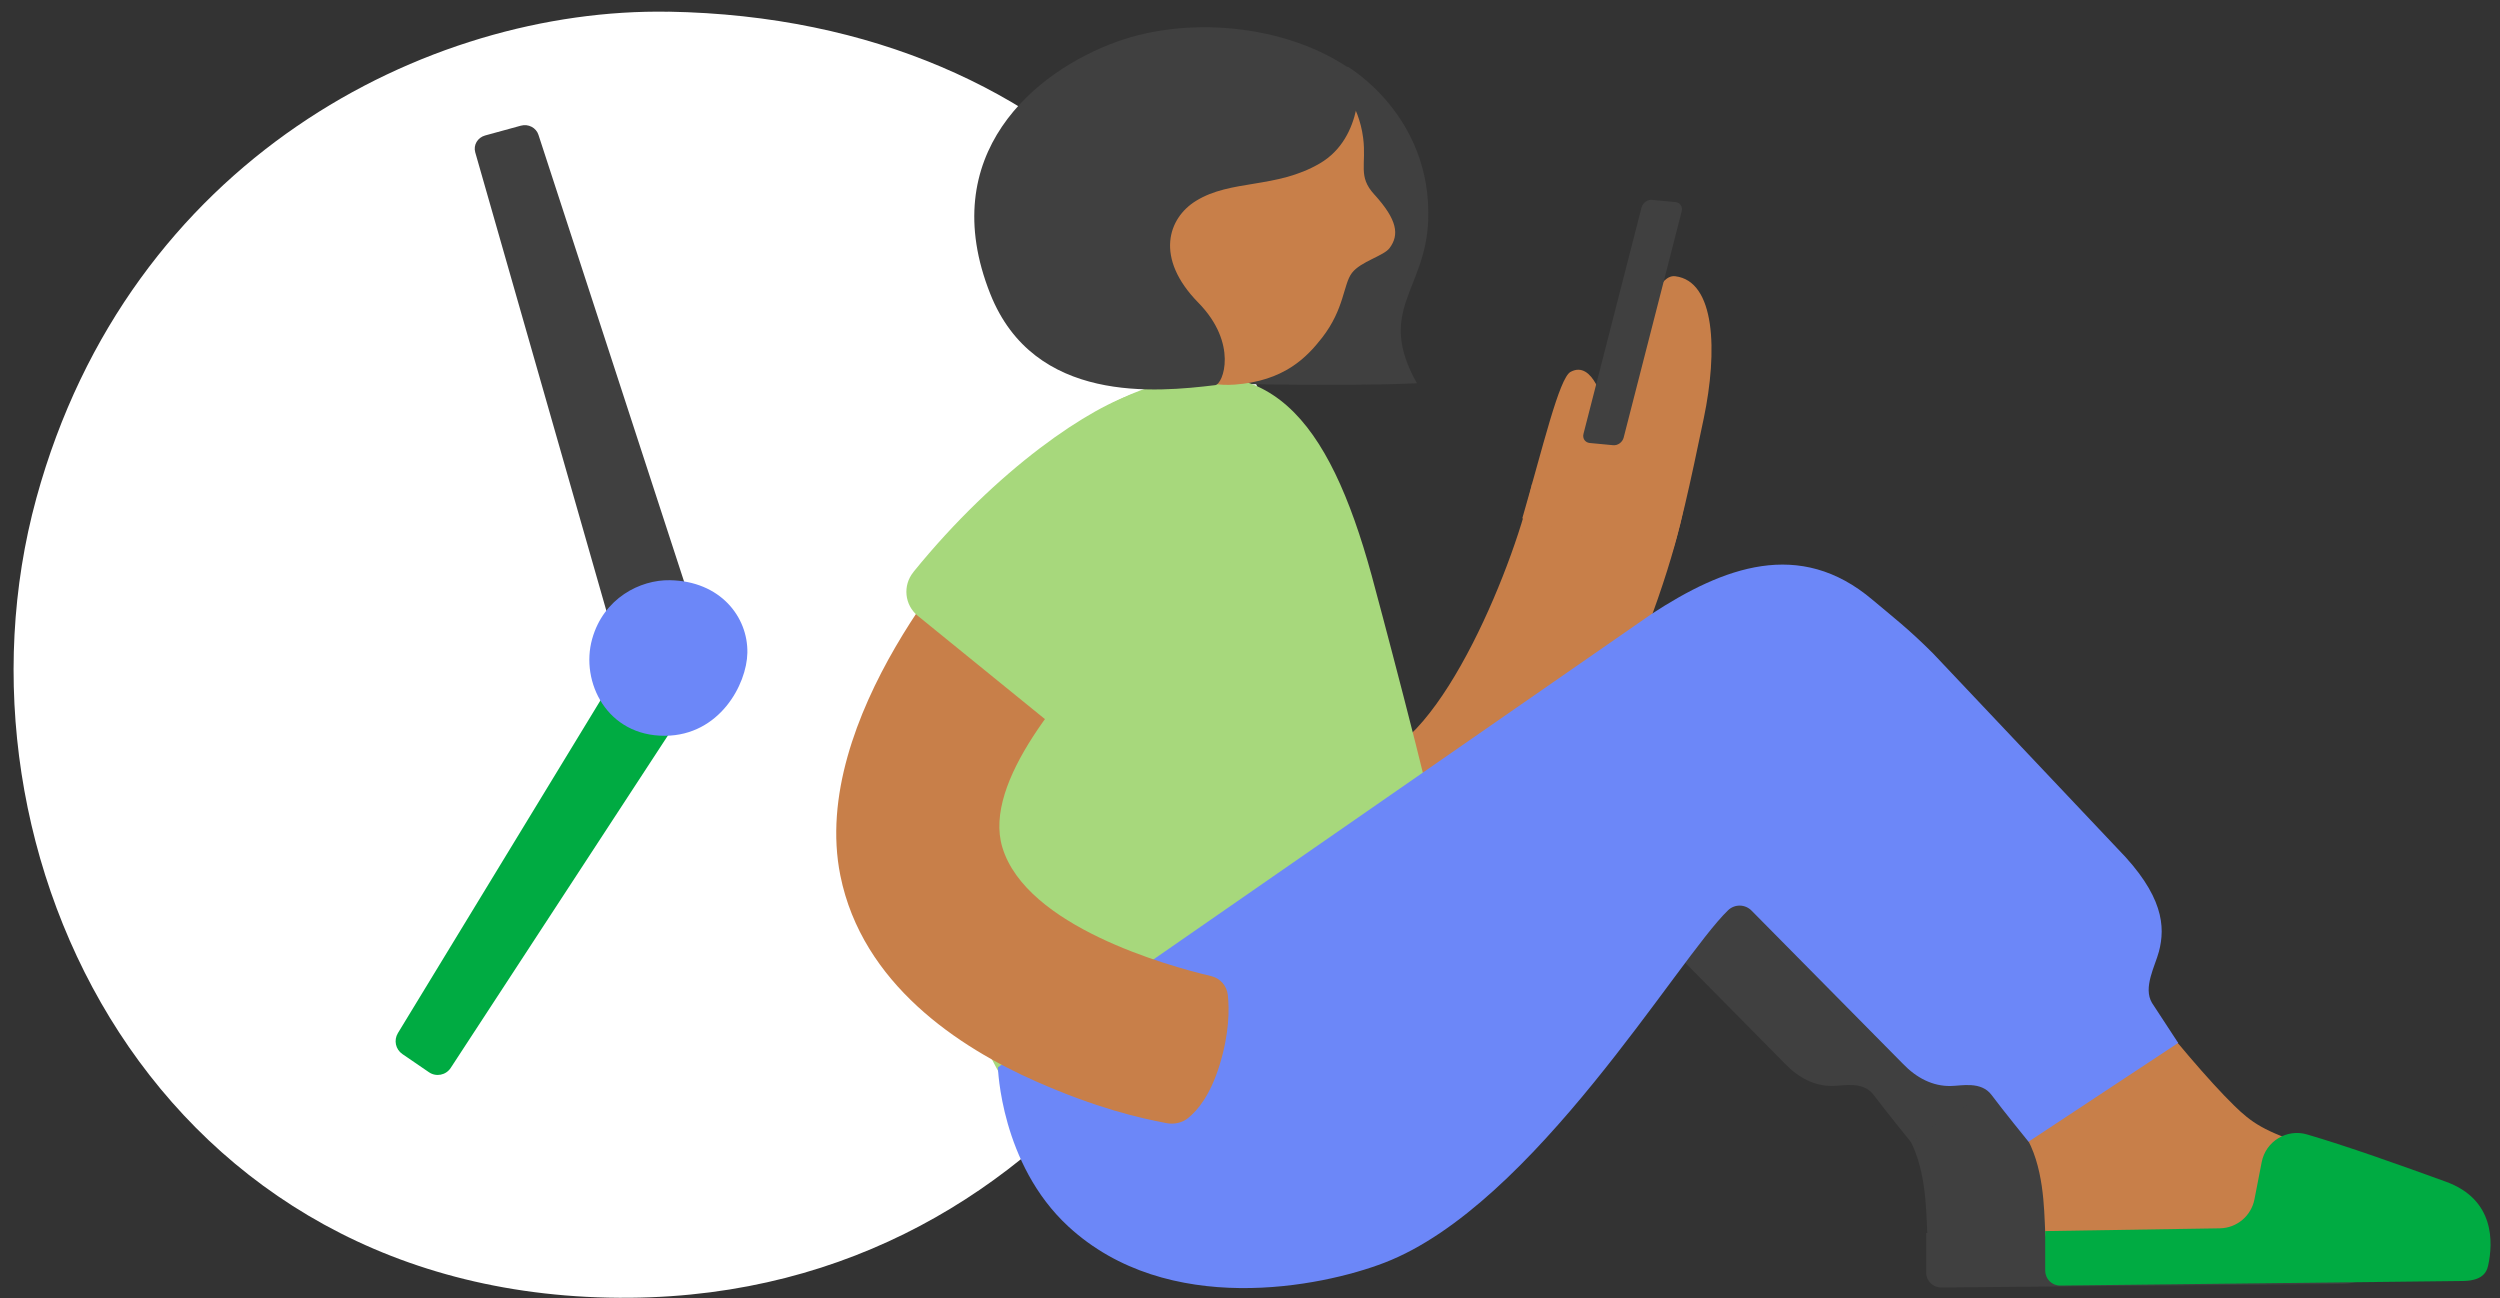
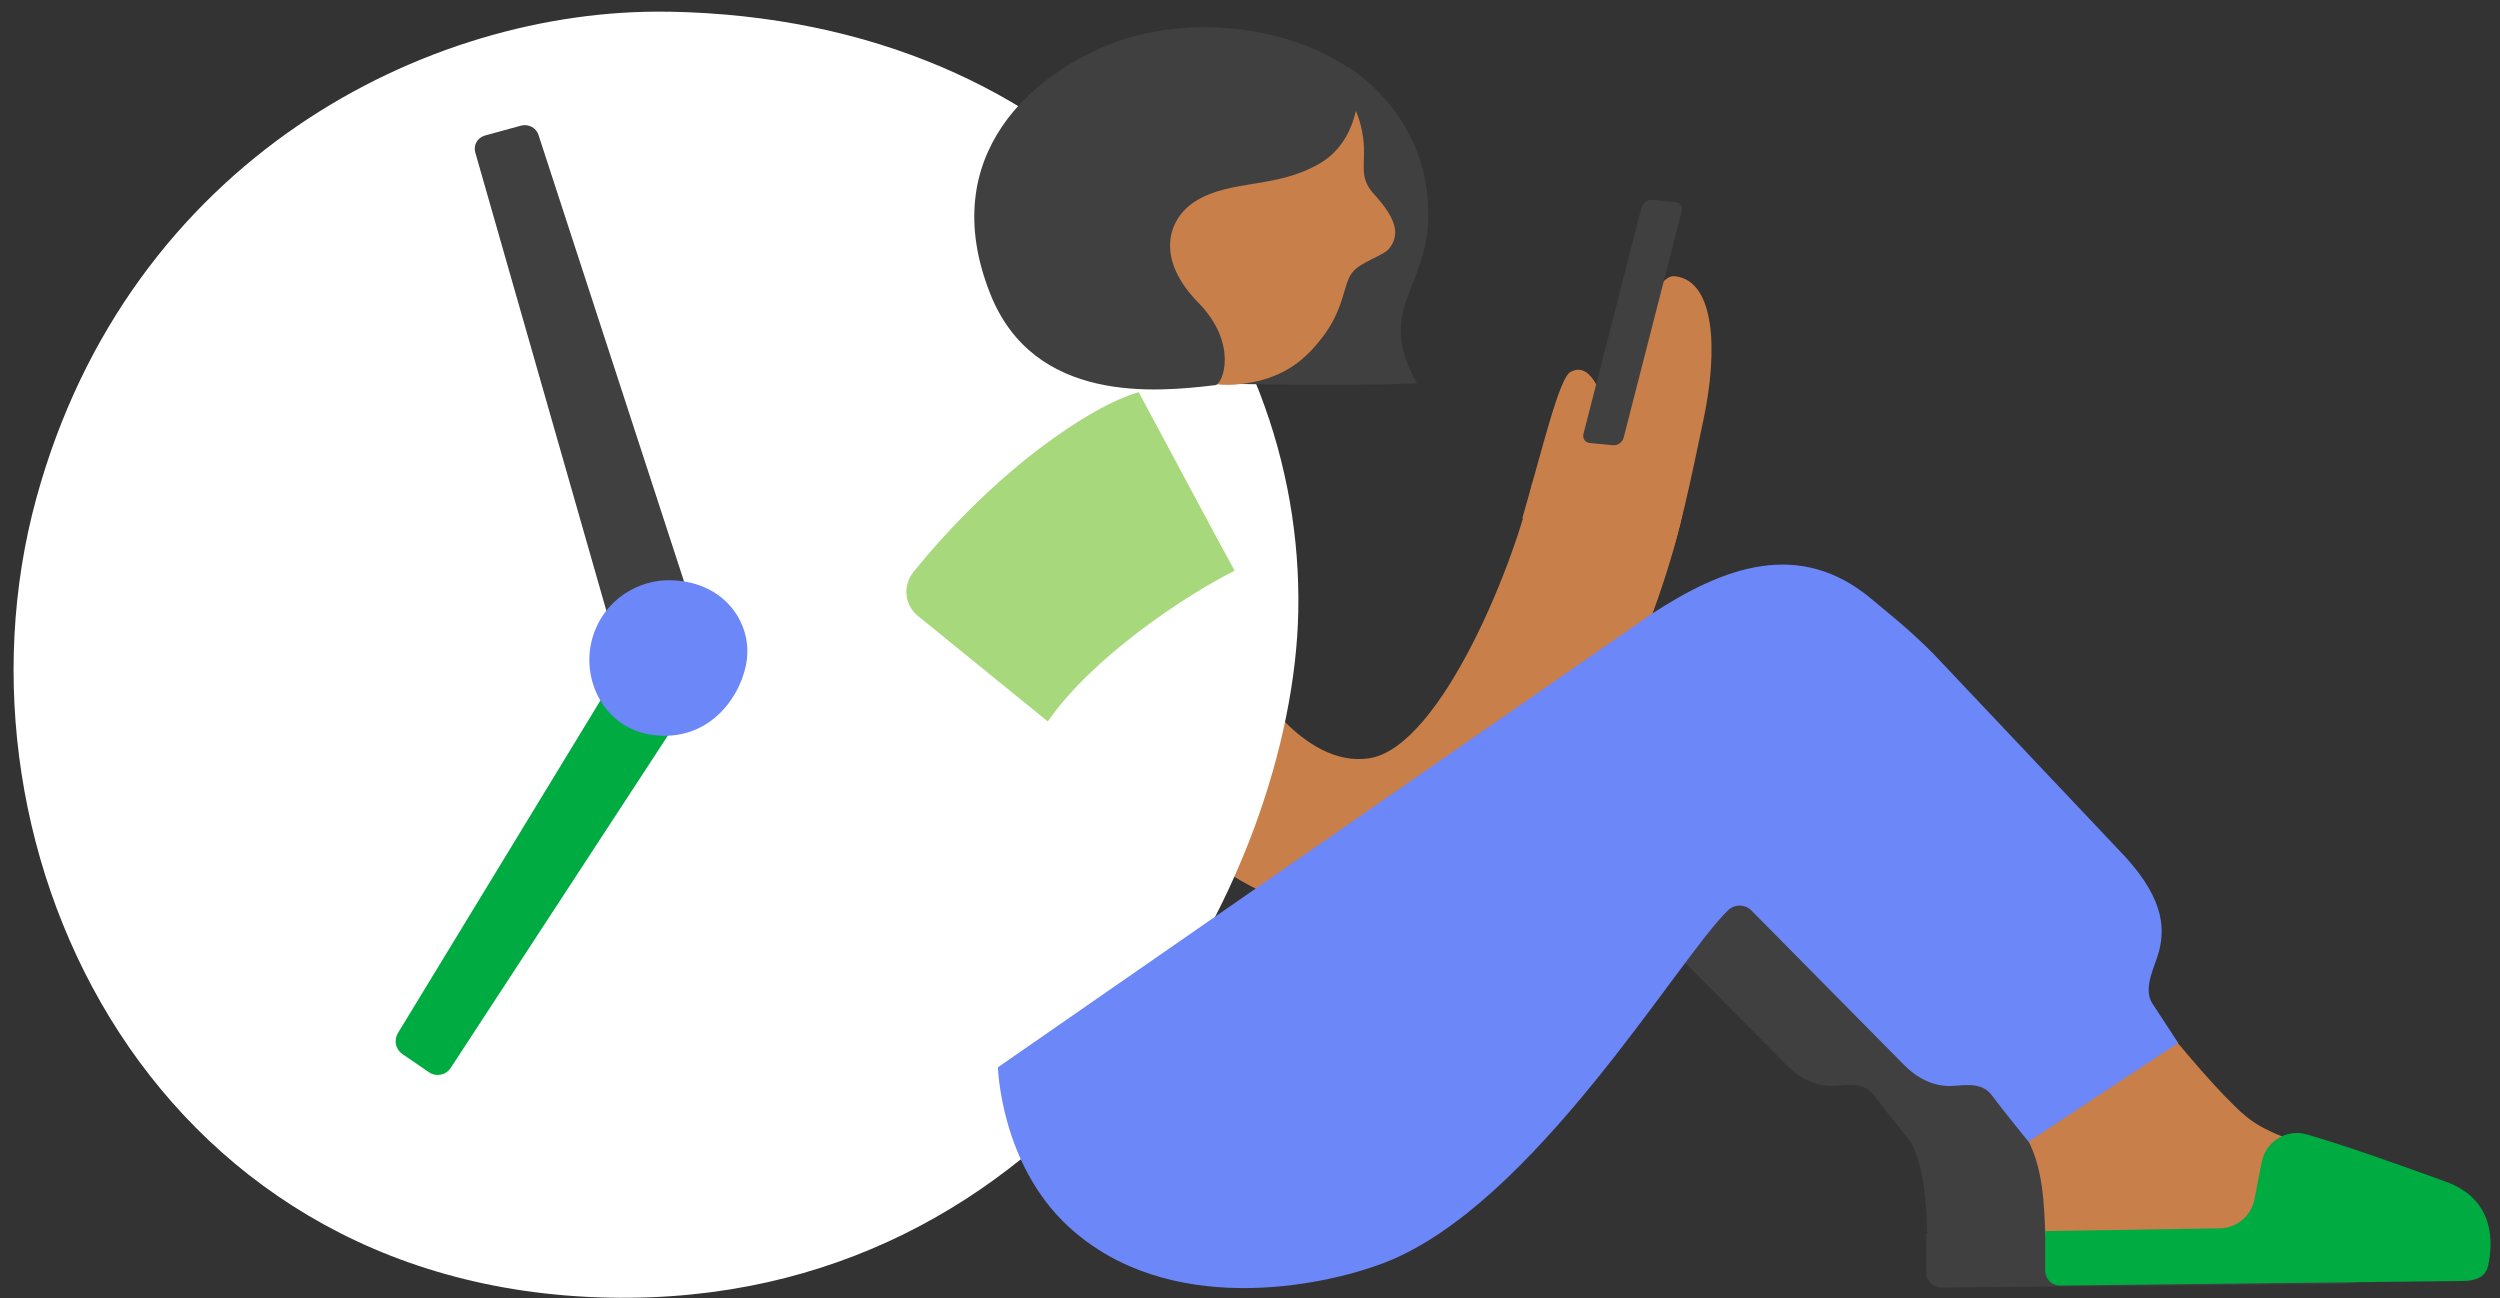
<svg xmlns="http://www.w3.org/2000/svg" width="156" height="81" viewBox="0 0 156 81" fill="none">
  <rect x="0" y="0" width="156" height="81" fill="#333333" stroke="none" />
  <g clip-path="url(#clip0_277_2998)">
    <path d="M113.789 65.111C113.789 65.111 117.557 68.528 118.967 70.77C120.188 72.715 120.188 75.409 120.259 76.885C120.355 78.872 123.781 79.152 125.977 78.934C128.047 78.73 143.08 77.91 143.69 77.174C144.301 76.438 144.736 74.81 143.636 73.706C142.783 72.853 139.566 72.376 136.739 71.498C133.895 70.611 133.108 70.017 132.071 69.009C128.8 65.822 123.02 58.117 123.02 58.117L113.78 65.111H113.789Z" fill="#404040" />
    <path d="M120.196 79.42C120.196 79.93 120.615 80.344 121.125 80.34L146.074 80.118C147.195 80.118 147.597 79.717 147.718 79.16C148.032 77.722 148.145 75.036 145.087 73.924C142.289 72.907 138.884 71.69 136.412 70.971C135.145 70.603 133.84 71.406 133.589 72.698L133.137 75.02C132.937 76.053 132.041 76.81 130.987 76.831L120.196 76.935V79.42Z" fill="#404040" />
    <path d="M79.035 78.789C88.354 75.196 97.343 59.812 100.475 56.797C100.894 56.395 101.55 56.412 101.952 56.83L111.388 66.379C112.237 67.266 113.249 67.78 114.358 67.763C115.027 67.755 116.265 67.441 116.921 68.328C117.578 69.215 119.222 71.239 119.222 71.239L128.558 65.078L126.926 62.585C126.349 61.627 127.119 60.285 127.357 59.373C127.763 57.825 127.646 55.872 124.768 52.948L113.262 40.773" fill="#404040" />
    <path d="M84.234 56.955C74.936 56.654 69.741 47.163 69.507 46.724L77.96 42.198C77.977 42.232 81.252 47.949 85.434 47.318C89.96 46.632 94.699 34.728 95.636 30.01C95.632 30.039 95.581 30.286 95.573 30.633L105.155 30.943C105.114 32.298 103.545 37.961 101.115 43.139C97.263 51.354 92.469 55.951 86.869 56.796C85.957 56.934 85.079 56.984 84.234 56.955Z" fill="#C87F49" />
    <path d="M121.15 65.111C121.15 65.111 124.918 68.528 126.328 70.77C127.549 72.715 127.549 75.409 127.621 76.885C127.717 78.872 131.142 79.152 133.338 78.934C135.409 78.73 150.441 77.91 151.052 77.174C151.662 76.438 152.097 74.81 150.997 73.706C150.144 72.853 146.928 72.376 144.1 71.498C141.256 70.611 140.47 70.017 139.432 69.009C136.161 65.822 130.381 58.117 130.381 58.117L121.142 65.111H121.15Z" fill="#C87F49" />
    <path d="M127.624 79.299C127.624 79.809 128.043 80.223 128.553 80.219L153.615 79.935C154.736 79.935 155.138 79.533 155.259 78.977C155.573 77.538 155.686 74.853 152.628 73.74C149.83 72.724 146.425 71.507 143.953 70.787C142.686 70.419 141.381 71.222 141.13 72.514L140.678 74.836C140.478 75.869 139.582 76.626 138.528 76.647L127.62 76.819V79.303L127.624 79.299Z" fill="#00AB42" />
    <path d="M41.705 0.732C26.652 0.473 8.068 9.946 2.271 31.077C-3.81 53.241 9.792 81.24 39.313 80.98C66.868 80.742 80.696 54.563 81.013 38.15C81.369 19.7 67.365 1.167 41.701 0.728L41.705 0.732Z" fill="white" />
    <path d="M84.095 4.161C84.095 4.161 89.365 7.211 89.119 13.756C88.956 18.131 85.856 19.365 88.416 23.916C83.309 24.154 74.346 23.891 74.346 23.891C74.346 23.891 67.201 16.885 71.217 11.866C75.232 6.847 84.095 4.166 84.095 4.166V4.161Z" fill="#404040" />
    <path d="M104.109 35.08C104.733 33.612 105.494 30.044 106.318 26.087C107.188 21.913 107.041 17.538 104.532 17.237C102.599 17.007 101.742 25.188 101.742 25.188L100.069 25.23C100.069 25.23 99.429 22.44 98.003 23.205C97.292 23.586 96.271 27.928 94.991 32.344L104.114 35.084L104.109 35.08Z" fill="#C87F49" />
    <path d="M100.659 27.781L99.199 27.643C98.911 27.614 98.735 27.359 98.81 27.07L102.433 12.945C102.508 12.657 102.801 12.443 103.089 12.473L104.549 12.611C104.838 12.64 105.013 12.895 104.938 13.184L101.316 27.308C101.241 27.597 100.948 27.811 100.659 27.781Z" fill="#404040" />
-     <path d="M89.923 53.182C89.266 49.606 85.857 36.874 85.594 35.916C82.896 26.078 79.081 21.394 71.122 24.376C65.136 26.622 60.565 33.34 58.749 41.245C54.433 60.046 66.127 72.385 66.127 72.385C71.561 74.225 79.219 65.964 84.602 60.046C84.724 60.058 84.837 60.083 84.958 60.096L89.918 53.182H89.923Z" fill="#A7D87C" />
    <path d="M83.514 5.229C83.514 5.229 84.781 6.4 85.062 8.617C85.271 10.286 84.719 11.001 85.752 12.13C87.207 13.724 87.324 14.656 86.71 15.48C86.341 15.974 84.911 16.313 84.363 17.028C83.815 17.743 83.903 19.262 82.502 21.069C81.531 22.315 80.122 23.775 77.039 24C73.062 24.293 70.54 20.65 70.109 17.773C69.678 14.891 71.163 11.394 73.99 10.311C76.818 9.227 80.335 8.24 81.021 7.847C82.999 6.709 83.518 5.233 83.518 5.233L83.514 5.229Z" fill="#C87F49" />
    <path d="M84.782 4.693C84.782 4.693 85.18 8.554 82.348 10.202C79.617 11.791 76.819 11.18 74.627 12.536C72.891 13.606 72.034 16.095 74.777 18.889C77.266 21.424 76.333 23.975 75.827 24.034C72.168 24.473 64.534 25.23 61.794 18.341C58.336 9.641 64.559 4.45 69.704 2.598C74.43 0.895 80.859 1.627 84.778 4.693H84.782Z" fill="#404040" />
    <path d="M135.918 65.078L134.287 62.585C133.71 61.627 134.48 60.285 134.718 59.373C135.124 57.825 135.007 55.872 132.129 52.948L120.622 40.773C119.087 39.237 118.084 38.472 116.833 37.418C112.299 33.583 107.548 35.377 103.043 38.322L62.27 66.6C62.27 66.6 62.434 72.636 66.671 76.538C72.861 82.243 82.439 80.315 86.392 78.793C95.711 75.2 104.699 59.816 107.832 56.8C108.25 56.399 108.907 56.416 109.308 56.834L118.744 66.383C119.594 67.269 120.606 67.784 121.714 67.767C122.383 67.759 123.621 67.445 124.278 68.332C124.935 69.219 126.579 71.243 126.579 71.243L135.914 65.082L135.918 65.078Z" fill="#6C87F8" />
    <path d="M38.936 41.952L29.655 9.507C29.525 9.051 29.802 8.583 30.274 8.453L32.499 7.843C32.968 7.713 33.457 7.968 33.599 8.411L44.139 40.747L38.936 41.952Z" fill="#404040" />
    <path d="M26.765 66.906L25.108 65.772C24.682 65.479 24.561 64.91 24.828 64.467L38.163 42.563C38.426 42.128 38.982 41.973 39.434 42.207L41.956 43.512C42.467 43.776 42.638 44.424 42.324 44.905L28.124 66.638C27.827 67.094 27.212 67.215 26.765 66.906Z" fill="#00AB42" />
    <path d="M41.801 36.205C39.948 36.172 37.665 37.318 36.95 39.873C36.201 42.554 37.878 45.942 41.509 45.913C44.897 45.884 46.599 42.717 46.636 40.735C46.678 38.501 44.955 36.259 41.797 36.205H41.801Z" fill="#6C87F8" />
-     <path d="M74.153 69.758C73.772 70.063 73.271 70.176 72.79 70.084C71.112 69.766 68.448 69.16 64.642 67.478C59.828 65.353 53.8 61.397 52.437 54.629C50.467 44.829 60.509 33.766 61.66 32.536L69.686 39.563C66.516 42.968 61.308 48.769 62.546 52.872C64.031 57.804 72.811 60.255 75.584 60.911C76.144 61.045 76.554 61.514 76.617 62.087C76.713 62.994 76.709 64.492 76.102 66.458C75.521 68.344 74.73 69.289 74.149 69.754L74.153 69.758Z" fill="#C87F49" />
    <path d="M56.992 35.699C62.246 29.22 68.085 25.322 71.055 24.473L77.027 35.615L74.329 30.182L77.04 35.611C73.882 37.196 68.131 41.04 65.383 45.018L57.273 38.43C56.44 37.753 56.319 36.531 56.997 35.699H56.992Z" fill="#A7D87C" />
  </g>
  <defs>
    <clipPath id="clip0_277_2998">
      <rect width="154.564" height="80.255" fill="white" transform="translate(0.848 0.727)" />
    </clipPath>
  </defs>
</svg>